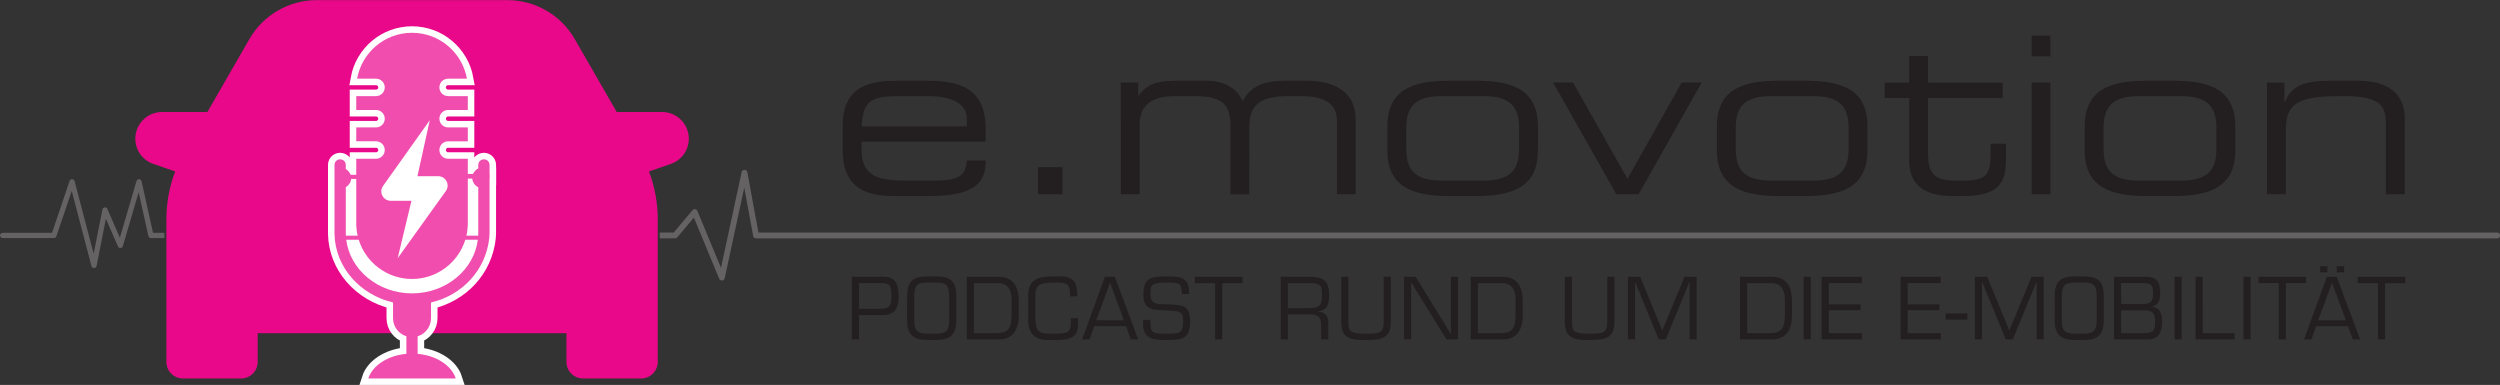
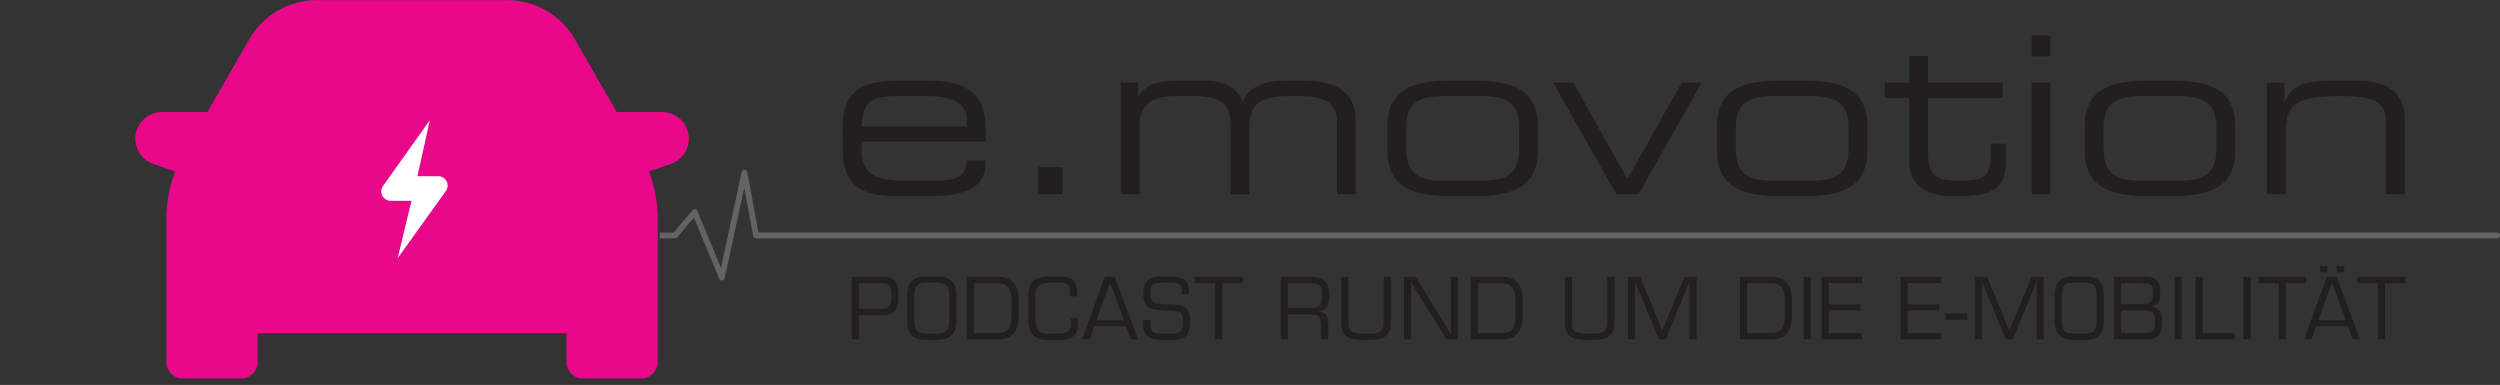
<svg xmlns="http://www.w3.org/2000/svg" version="1.1" id="svg1" width="1280.018" height="197.079" viewBox="0 0 1280.018 197.079">
  <rect x="0" y="0" width="1280.018" height="197.079" fill="#333333" stroke="none" />
  <defs id="defs1">
    <clipPath id="clipPath11">
-       <path d="M 0,0 H 595.276 V 1102.677 H 0 Z" transform="translate(-40.71,-1033.232)" id="path11" />
-     </clipPath>
+       </clipPath>
    <clipPath id="clipPath13">
      <path d="M 0,0 H 595.276 V 1102.677 H 0 Z" transform="translate(-236.551,-1033.008)" id="path13" />
    </clipPath>
    <clipPath id="clipPath56">
      <path d="M 0,0 H 595.276 V 1102.677 H 0 Z" transform="translate(-63.036,-1024.812)" id="path56" />
    </clipPath>
    <clipPath id="clipPath58">
      <path d="M 0,0 H 595.276 V 1102.677 H 0 Z" transform="translate(-67.973,-1033.238)" id="path58" />
    </clipPath>
    <clipPath id="clipPath60">
      <path d="M 0,0 H 595.276 V 1102.677 H 0 Z" transform="translate(-67.973,-1033.238)" id="path60" />
    </clipPath>
    <clipPath id="clipPath62">
-       <path d="M 0,0 H 595.276 V 1102.677 H 0 Z" transform="translate(-59.047,-1037.165)" id="path62" />
+       <path d="M 0,0 H 595.276 V 1102.677 H 0 " transform="translate(-59.047,-1037.165)" id="path62" />
    </clipPath>
  </defs>
  <g id="g1" transform="matrix(4.58,0,0,4.58,-164.435,-304.905)">
    <path id="path9" d="M 11.472,-5.697 H 2.647 c 0.141,-2.133 0.727,-2.531 3.223,-2.531 h 2.32 c 2.566,0 3.281,0.949 3.281,1.91 z M 1.065,-3.693 c 0,3.457 2.344,3.844 4.406,3.844 h 2.859 c 2.941,0 4.723,-0.645 4.723,-2.801 v -0.176 h -1.582 c -0.082,1.43 -0.891,1.688 -2.883,1.688 H 6.421 c -2.754,0 -3.773,-0.551 -3.773,-2.684 V -4.408 H 13.054 v -1.043 c 0,-3.352 -2.039,-4.066 -4.863,-4.066 h -2.531 c -2.25,0 -4.594,0.387 -4.594,3.785 z m 16.38,3.691 h 2.051 V -2.275 h -2.051 z m 6.94,0 h 1.582 V -5.872 c 0,-1.512 0.938,-2.355 2.953,-2.355 h 1.582 c 2.508,0 3.082,0.738 3.082,2.555 v 5.672 h 1.582 V -5.544 c 0,-1.512 0.387,-2.684 3.234,-2.684 h 1.113 c 2.52,0 3,1.043 3,2.133 v 6.094 h 1.57 V -6.283 c 0,-2.133 -1.559,-3.234 -4.09,-3.234 h -1.91 c -1.617,0 -2.883,0.457 -3.469,1.734 -0.504,-1.16 -1.605,-1.734 -3.035,-1.734 h -2.555 c -1.57,0 -2.473,0.281 -3.141,1.254 h -0.035 v -1.102 h -1.465 z M 46.745,-3.658 c 0,3.082 2.191,3.809 5.18,3.809 h 2.262 c 2.988,0 5.18,-0.727 5.18,-3.809 v -2.051 c 0,-3.094 -2.191,-3.809 -5.18,-3.809 h -2.262 c -2.988,0 -5.18,0.715 -5.18,3.809 z m 11.039,-0.094 c 0,2.191 -1.289,2.613 -3.117,2.613 h -3.223 c -1.828,0 -3.117,-0.422 -3.117,-2.613 v -1.875 c 0,-2.18 1.289,-2.602 3.117,-2.602 h 3.223 c 1.828,0 3.117,0.422 3.117,2.602 z m 8.156,3.75 h 1.875 l 5.285,-9.363 h -1.676 l -4.547,8.074 -4.559,-8.074 h -1.676 z m 8.44,-3.656 c 0,3.082 2.191,3.809 5.18,3.809 h 2.262 c 2.988,0 5.18,-0.727 5.18,-3.809 v -2.051 c 0,-3.094 -2.191,-3.809 -5.18,-3.809 h -2.262 c -2.988,0 -5.18,0.715 -5.18,3.809 z m 11.039,-0.094 c 0,2.191 -1.289,2.613 -3.117,2.613 h -3.223 c -1.828,0 -3.117,-0.422 -3.117,-2.613 v -1.875 c 0,-2.18 1.289,-2.602 3.117,-2.602 h 3.223 c 1.828,0 3.117,0.422 3.117,2.602 z m 5.086,0.938 c 0,1.523 0.703,2.965 3.656,2.965 h 0.855 c 3.422,0 3.609,-1.488 3.609,-3.363 v -1.031 h -1.289 v 0.703 c 0,1.957 -0.328,2.402 -2.426,2.402 h -0.492 c -1.734,0 -2.332,-0.539 -2.332,-2.273 v -4.664 h 6.258 v -1.289 h -6.258 v -2.227 h -1.582 v 2.227 h -2.051 v 1.289 h 2.051 z m 10.269,2.812 h 1.57 V -9.365 h -1.57 z m 0,-11.566 h 1.57 v -1.734 h -1.57 z m 4.453,7.91 c 0,3.082 2.191,3.809 5.18,3.809 h 2.262 c 2.988,0 5.18,-0.727 5.18,-3.809 v -2.051 c 0,-3.094 -2.191,-3.809 -5.18,-3.809 h -2.262 c -2.988,0 -5.18,0.715 -5.18,3.809 z m 11.039,-0.094 c 0,2.191 -1.289,2.613 -3.117,2.613 h -3.223 c -1.828,0 -3.117,-0.422 -3.117,-2.613 v -1.875 c 0,-2.18 1.289,-2.602 3.117,-2.602 h 3.223 c 1.828,0 3.117,0.422 3.117,2.602 z m 4.242,3.75 h 1.582 V -5.322 c 0,-2.203 0.844,-2.906 4.535,-2.906 h 0.398 c 3.07,0 3.457,0.902 3.457,2.273 v 5.953 h 1.582 V -6.341 c 0,-1.688 -0.938,-3.176 -3.902,-3.176 h -2.367 c -1.957,0 -3.188,0.316 -3.785,1.77 h -0.035 v -1.617 h -1.465 z m 0,0" style="fill:#231f20;fill-opacity:1;fill-rule:nonzero;stroke:none" aria-label="e.movotion" transform="matrix(1.333,0,0,1.333,128.693,88.287)" />
-     <path id="path10" d="M 0,0 H -0.953 L -1.915,4.324 C -1.937,4.422 -2.021,4.493 -2.122,4.496 -2.222,4.505 -2.311,4.434 -2.339,4.339 L -3.733,-0.414 -4.781,2.002 C -4.819,2.09 -4.91,2.143 -5.006,2.133 -5.101,2.122 -5.179,2.051 -5.197,1.957 L -5.932,-1.755 -7.531,4.333 C -7.556,4.426 -7.639,4.493 -7.736,4.496 -7.83,4.504 -7.92,4.439 -7.951,4.347 L -9.422,0 h -0.708 -1.788 -1.643 c -0.121,0 -0.22,-0.098 -0.22,-0.219 0,-0.122 0.099,-0.22 0.22,-0.22 h 1.643 1.788 0.859 c 0.001,0 0.003,0 0.005,0 h 10e-4 0.002 c 0.007,0.001 0.013,0.001 0.02,0.001 10e-4,0.001 0.003,0.001 0.004,0.001 0.005,0.001 0.011,0.001 0.016,0.002 0.003,0.001 0.005,0.002 0.008,0.002 0.004,0.001 0.008,0.002 0.012,0.003 0.004,0.001 0.007,0.003 0.011,0.004 0.002,0.001 0.005,0.002 0.008,0.003 0.004,0.002 0.008,0.003 0.013,0.005 0.002,0.001 0.004,0.002 0.006,0.003 0.004,0.003 0.009,0.005 0.013,0.008 0.002,10e-4 0.003,0.002 0.005,0.003 0.004,0.002 0.008,0.005 0.013,0.008 0.001,0.001 0.003,0.003 0.004,0.004 0.004,0.003 0.008,0.006 0.012,0.01 10e-4,0.001 0.003,0.002 0.004,0.003 0.004,0.004 0.008,0.008 0.011,0.012 10e-4,0.001 0.002,0.002 0.003,0.003 0.004,0.005 0.008,0.009 0.011,0.014 0.001,0.001 0.002,0.002 0.003,0.003 0.003,0.005 0.007,0.01 0.01,0.016 0,0.001 0.001,0.001 0.001,0.002 0.004,0.006 0.007,0.012 0.01,0.018 0,0.001 0,0.001 0,0.001 0.004,0.009 0.008,0.018 0.01,0.027 l 1.285,3.797 1.655,-6.303 c 0.026,-0.096 0.113,-0.163 0.212,-0.163 h 0.007 c 0.103,0.003 0.189,0.076 0.209,0.176 l 0.783,3.958 1.009,-2.326 c 0.037,-0.085 0.123,-0.134 0.215,-0.132 0.092,0.006 0.171,0.069 0.197,0.157 l 1.325,4.517 0.814,-3.661 c 0,0 0,-0.001 0,-0.001 v -0.003 c 0.001,-0.001 0.001,-0.003 0.002,-0.005 0.001,-0.005 0.002,-0.01 0.004,-0.015 0.001,-0.002 0.002,-0.004 0.002,-0.006 0.002,-0.005 0.004,-0.01 0.006,-0.015 0.001,-0.002 0.002,-0.003 0.003,-0.005 0.002,-0.005 0.004,-0.01 0.007,-0.014 0,-0.001 0.001,-0.003 0.002,-0.005 0.003,-0.004 0.006,-0.009 0.009,-0.014 10e-4,0 10e-4,-0.001 0.002,-0.002 0.04,-0.055 0.104,-0.091 0.178,-0.091 L 0,-0.439 0.001,1.06 C 0.001,1.05 0,1.041 0,1.031 Z" style="fill:#656263;fill-opacity:1;fill-rule:nonzero;stroke:none" transform="matrix(1.333,0,0,-1.333,54.28,92.598)" clip-path="url(#clipPath11)" />
    <path id="path12" d="m 0,0 c 0,0.135 -0.109,0.244 -0.244,0.244 h -143.615 -0.709 -1.501 l -0.932,5.059 c -0.021,0.115 -0.121,0.199 -0.237,0.2 -0.112,0.003 -0.218,-0.079 -0.242,-0.192 l -1.731,-8.026 -1.977,4.771 c -0.032,0.079 -0.103,0.135 -0.188,0.148 -0.083,0.012 -0.169,-0.019 -0.224,-0.084 l -1.577,-1.876 h -1.169 v -0.488 h 0.897 c -0.212,0 -0.352,0 -0.351,0 0.007,0 0.754,0 0.76,0.001 0.003,0 0.007,0.001 0.01,0.001 0.004,0.001 0.009,0.001 0.013,0.002 0.005,0.001 0.008,0.002 0.012,0.003 0.004,0.001 0.008,0.002 0.011,0.003 0.005,0.001 0.009,0.003 0.013,0.004 0.003,0.001 0.006,0.002 0.01,0.004 0.004,0.001 0.008,0.003 0.012,0.005 0.003,0.002 0.006,0.003 0.009,0.005 0.004,0.002 0.008,0.004 0.012,0.007 0.003,0.001 0.006,0.003 0.009,0.005 0.004,0.002 0.008,0.005 0.012,0.008 0.002,0.002 0.004,0.004 0.007,0.005 0.004,0.004 0.009,0.008 0.013,0.012 0.002,0.002 0.003,0.003 0.004,0.004 0.006,0.005 0.011,0.011 0.016,0.017 0,0 0.001,0.001 0.001,0.001 v 0 c 0.001,0.001 0.001,0.002 0.002,0.002 l 1.389,1.653 2.122,-5.123 c 0.038,-0.092 0.127,-0.151 0.225,-0.151 0.008,0 0.015,0 0.022,10e-4 0.107,0.01 0.195,0.087 0.217,0.192 l 1.639,7.596 0.747,-4.057 c 0,-0.002 0.001,-0.003 0.001,-0.004 0.001,-0.003 0.001,-0.005 0.002,-0.008 0.001,-0.005 0.002,-0.01 0.004,-0.015 0.001,-0.003 0.002,-0.006 0.003,-0.008 10e-4,-0.005 0.003,-0.01 0.005,-0.015 10e-4,-0.002 0.002,-0.003 0.002,-0.005 0.039,-0.088 0.126,-0.146 0.224,-0.145 h 1.704 0.709 143.615 C -0.109,-0.244 0,-0.135 0,0" style="fill:#656263;fill-opacity:1;fill-rule:nonzero;stroke:none" transform="matrix(1.333,0,0,-1.333,315.402,92.896)" clip-path="url(#clipPath13)" />
    <path id="path14" d="M 0.41,1.875e-5 H 1.007 V -2.039 h 2.051 c 1.277,0 1.277,-1.148 1.277,-1.617 0,-0.902 -0.234,-1.594 -1.254,-1.594 H 0.41 Z M 2.824,-4.723 c 0.738,0 0.914,0.129 0.914,1.137 0,1.02 -0.398,1.02 -1.195,1.02 H 1.007 v -2.156 z m 3.935,-0.562 C 5.458,-5.273 5.047,-4.84 5.047,-3.527 v 1.875 c 0,1.23 0.457,1.699 1.711,1.699 h 0.703 c 1.266,0 1.711,-0.469 1.711,-1.699 v -1.875 c 0,-1.312 -0.398,-1.746 -1.711,-1.758 z m 0.703,0.516 c 0.891,0 1.113,0.223 1.113,1.242 v 1.875 c 0,1.031 -0.34,1.16 -1.113,1.172 H 6.758 C 5.985,-0.492 5.645,-0.621 5.645,-1.652 v -1.875 c 0,-1.02 0.234,-1.242 1.113,-1.242 z M 10.048,1.875e-5 h 2.695 c 1.57,0 1.664,-1.453 1.664,-1.969 v -1.254 c 0,-1.945 -1.172,-2.027 -1.805,-2.027 H 10.048 Z M 10.646,-0.527 v -4.195 h 2.051 c 1.008,0 1.113,0.973 1.113,1.266 V -2.074 c -0.012,0.938 -0.152,1.547 -1.207,1.547 z m 6.92,0.574 c 1.043,0 1.816,-0.141 1.816,-1.336 V -1.781 H 18.785 v 0.422 c 0,0.738 -0.293,0.879 -1.242,0.879 h -0.703 c -0.996,0 -1.043,-0.539 -1.043,-1.734 v -1.441 c 0,-0.961 0.434,-1.113 1.664,-1.113 h 0.328 c 0.773,0 0.926,0.281 0.926,1.008 v 0.152 h 0.598 v -0.164 c 0,-1.043 -0.34,-1.512 -1.43,-1.512 h -0.492 c -1.277,0 -2.191,0.164 -2.191,1.652 V -1.605 c 0,1.043 0.562,1.652 1.523,1.652 z M 23.405,-1.113 23.815,1.875e-5 h 0.609 L 22.467,-5.25 H 21.635 L 19.725,1.875e-5 h 0.621 L 20.745,-1.113 Z M 23.229,-1.605 h -2.32 l 1.16,-3.152 z m 3.562,-0.82 c 0.949,0.082 1.406,-0.082 1.406,0.914 0,1.031 -0.316,1.031 -1.43,1.031 -1.113,0 -1.336,0 -1.324,-1.16 h -0.598 c -0.105,1.523 0.586,1.688 1.922,1.688 1.324,0 2.016,-0.059 2.016,-1.535 0,-1.418 -0.621,-1.383 -1.875,-1.453 -0.973,-0.035 -1.453,0.047 -1.453,-0.949 0,-0.727 0.164,-0.879 1.324,-0.879 1.113,0 1.289,0.035 1.312,0.961 h 0.598 c 0.059,-1.43 -0.75,-1.477 -1.887,-1.477 -1.301,0 -1.945,0.117 -1.945,1.523 0,1.383 0.891,1.254 1.934,1.336 z m 4.685,-2.297 h 1.699 v -0.527 h -3.996 v 0.527 H 30.878 V 1.875e-5 h 0.598 z m 5.505,2.625 h 1.91 c 0.715,0 0.879,0.316 0.879,0.984 V 1.875e-5 h 0.598 V -1.395 c 0,-0.562 -0.258,-0.902 -0.844,-0.938 V -2.355 C 40.356,-2.461 40.438,-3 40.438,-3.738 c 0,-1.195 -0.504,-1.512 -1.629,-1.512 H 36.383 V 1.875e-5 h 0.598 z m 0,-0.527 v -2.098 h 1.828 c 0.938,0 1.031,0.258 1.031,0.926 0,0.867 -0.105,1.148 -1.031,1.172 z m 8.036,-2.625 v 3.785 c 0,0.973 -0.434,0.984 -1.488,0.984 -1.277,0 -1.477,-0.141 -1.477,-0.984 v -3.785 h -0.598 v 3.785 c 0,1.477 0.926,1.512 2.074,1.512 1.242,0 2.086,-0.105 2.086,-1.512 v -3.785 z m 6.234,0 H 50.654 v 4.793 H 50.642 L 47.701,-5.25 H 46.728 V 1.875e-5 h 0.586 V -4.758 h 0.023 L 50.279,1.875e-5 h 0.973 z M 52.315,1.875e-5 h 2.695 c 1.57,0 1.664,-1.453 1.664,-1.969 v -1.254 c 0,-1.945 -1.172,-2.027 -1.805,-2.027 H 52.315 Z M 52.913,-0.527 v -4.195 h 2.051 c 1.008,0 1.113,0.973 1.113,1.266 V -2.074 c -0.012,0.938 -0.152,1.547 -1.207,1.547 z m 10.857,-4.723 v 3.785 c 0,0.973 -0.434,0.984 -1.488,0.984 -1.277,0 -1.477,-0.141 -1.477,-0.984 v -3.785 h -0.598 v 3.785 c 0,1.477 0.926,1.512 2.074,1.512 1.242,0 2.086,-0.105 2.086,-1.512 v -3.785 z m 6.882,0.445 h 0.023 V 1.875e-5 h 0.586 V -5.25 H 70.242 L 68.378,-0.75 66.527,-5.25 h -1.031 V 1.875e-5 h 0.598 V -4.805 h 0.012 L 68.085,1.875e-5 h 0.586 z M 74.897,1.875e-5 h 2.695 c 1.57,0 1.664,-1.453 1.664,-1.969 v -1.254 c 0,-1.945 -1.172,-2.027 -1.805,-2.027 H 74.897 Z M 75.495,-0.527 v -4.195 h 2.051 c 1.008,0 1.113,0.973 1.113,1.266 V -2.074 c -0.012,0.938 -0.152,1.547 -1.207,1.547 z m 5.338,-4.723 H 80.235 V 1.875e-5 h 0.598 z m 1.512,0.527 h 2.777 v -0.527 h -3.375 V 1.875e-5 h 3.375 V -0.527 H 82.344 V -2.449 h 2.66 V -2.941 H 82.344 Z m 6.615,0 h 2.777 v -0.527 h -3.375 V 1.875e-5 h 3.375 V -0.527 H 88.959 V -2.449 h 2.66 v -0.492 h -2.66 z m 3.182,2.543 v 0.527 h 1.828 v -0.527 z m 7.614,-2.625 h 0.023 V 1.875e-5 h 0.586 V -5.25 h -1.02 l -1.863,4.5 -1.852,-4.5 h -1.031 V 1.875e-5 h 0.598 V -4.805 h 0.012 L 97.189,1.875e-5 h 0.586 z m 3.24,-0.48 c -1.301,0.012 -1.711,0.445 -1.711,1.758 v 1.875 c 0,1.23 0.457,1.699 1.711,1.699 h 0.703 c 1.266,0 1.711,-0.469 1.711,-1.699 v -1.875 c 0,-1.312 -0.398,-1.746 -1.711,-1.758 z m 0.703,0.516 c 0.891,0 1.113,0.223 1.113,1.242 v 1.875 c 0,1.031 -0.34,1.16 -1.113,1.172 h -0.703 c -0.773,-0.012 -1.113,-0.141 -1.113,-1.172 v -1.875 c 0,-1.02 0.234,-1.242 1.113,-1.242 z m 3.161,2.332 h 1.957 c 0.785,-0.012 0.891,0.34 0.891,1.031 0,0.809 -0.316,0.879 -0.961,0.879 h -1.887 z M 109.063,1.875e-5 c 0.879,0 1.23,-0.516 1.23,-1.465 0,-0.645 -0.105,-1.148 -0.809,-1.277 v -0.012 c 0.551,-0.188 0.656,-0.551 0.656,-1.113 0,-0.914 -0.234,-1.383 -1.219,-1.383 h -2.66 V 1.875e-5 Z m -2.203,-4.723 h 1.793 c 0.621,0 0.891,0.082 0.891,0.785 0,0.82 -0.234,0.973 -0.949,0.973 h -1.734 z m 5.08,-0.527 H 111.342 V 1.875e-5 h 0.598 z m 1.758,0 h -0.598 V 1.875e-5 h 3.27 V -0.527 h -2.672 z m 4.022,0 h -0.598 V 1.875e-5 h 0.598 z m 2.956,0.527 h 1.699 v -0.527 h -3.996 v 0.527 h 1.699 V 1.875e-5 h 0.598 z m 5.206,3.609 0.41,1.113 h 0.609 L 124.945,-5.25 H 124.113 L 122.203,1.875e-5 h 0.621 l 0.398,-1.113 z M 125.707,-1.605 h -2.32 l 1.16,-3.152 z m -1.547,-4.535 h -0.609 v 0.516 h 0.609 z m 1.406,0 h -0.621 v 0.516 h 0.621 z m 3.428,1.418 h 1.699 v -0.527 h -3.996 v 0.527 h 1.699 V 1.875e-5 h 0.598 z m 0,0" style="fill:#231f20;fill-opacity:1;fill-rule:nonzero;stroke:none" aria-label="PODCAST RUND UM DIE E-MOBILITÄT" transform="matrix(1.333,0,0,1.333,130.583,104.516)" />
    <path id="path55" d="m 0,0 h 11.388 v -2.405 c 0,-0.768 0.622,-1.39 1.389,-1.39 h 4.879 c 0.767,0 1.389,0.622 1.389,1.39 V 9.549 c 0,1.376 -0.253,2.739 -0.738,4.018 l 1.834,0.632 c 0.902,0.311 1.509,1.161 1.509,2.115 0,1.234 -1.004,2.237 -2.237,2.237 h -3.808 l -3.526,6.124 c -1.158,2.01 -3.318,3.26 -5.639,3.26 H -9.559 c -2.321,0 -4.481,-1.25 -5.639,-3.26 l -3.526,-6.124 h -3.808 c -1.233,0 -2.237,-1.003 -2.237,-2.237 0,-0.954 0.607,-1.804 1.509,-2.115 l 1.834,-0.632 c -0.485,-1.279 -0.737,-2.642 -0.737,-4.018 V -2.405 c 0,-0.768 0.621,-1.39 1.389,-1.39 h 4.878 c 0.767,0 1.389,0.622 1.389,1.39 V 0 h 11.401 z" style="fill:#ea088a;fill-opacity:1;fill-rule:nonzero;stroke:none" transform="matrix(1.333,0,0,-1.333,84.048,103.824)" clip-path="url(#clipPath56)" />
-     <path id="path57" d="M 0,0 V 4.538 H 0.01 V 4.929 H 0 v 0.756 c 0,0.261 -0.212,0.473 -0.473,0.473 -0.261,0 -0.473,-0.212 -0.473,-0.473 V 5.397 C -1.146,5.288 -1.301,5.124 -1.385,4.929 h -0.439 v 1.274 h -1.65 c -0.404,0 -0.732,0.328 -0.732,0.732 0,0.404 0.328,0.732 0.732,0.732 h 1.65 V 8.83 h -1.65 c -0.404,0 -0.732,0.327 -0.732,0.731 0,0.404 0.328,0.732 0.732,0.732 h 1.65 v 1.163 h -1.65 c -0.404,0 -0.732,0.328 -0.732,0.732 0,0.404 0.328,0.731 0.732,0.731 h 1.577 c -0.391,2.189 -2.304,3.849 -4.605,3.849 -2.3,0 -4.213,-1.66 -4.604,-3.849 h 1.585 c 0.404,0 0.732,-0.327 0.732,-0.731 0,-0.404 -0.328,-0.732 -0.732,-0.732 h -1.659 v -1.163 h 1.659 c 0.404,0 0.732,-0.328 0.732,-0.732 0,-0.404 -0.328,-0.731 -0.732,-0.731 H -11.18 V 7.667 h 1.659 c 0.404,0 0.732,-0.328 0.732,-0.732 0,-0.404 -0.328,-0.732 -0.732,-0.732 H -11.18 V 4.859 h -0.474 c -0.07,0.198 -0.214,0.368 -0.403,0.485 v 0.341 c 0,0.261 -0.212,0.473 -0.474,0.473 -0.253,0 -0.46,-0.2 -0.472,-0.45 V 0.599 -0.099 c 0.049,-2.774 2.124,-5.098 4.908,-5.752 v -1.314 c 0,-0.715 0.471,-1.32 1.12,-1.521 v -1.472 c -1.573,-0.142 -2.843,-0.977 -3.191,-2.063 h 7.328 c -0.347,1.086 -1.618,1.921 -3.191,2.063 v 1.472 c 0.649,0.201 1.12,0.806 1.12,1.521 v 1.314 c 2.607,0.612 4.592,2.689 4.889,5.423 C -0.002,-0.156 0,-0.078 0,0" style="fill:#ffffff;fill-opacity:1;fill-rule:nonzero;stroke:#ffffff;stroke-width:1.09;stroke-linecap:butt;stroke-linejoin:miter;stroke-miterlimit:10;stroke-dasharray:none;stroke-opacity:1" transform="matrix(1.333,0,0,-1.333,90.631,92.589)" clip-path="url(#clipPath58)" />
-     <path id="path59" d="M 0,0 V 4.538 H 0.01 V 4.929 H 0 v 0.756 c 0,0.261 -0.212,0.473 -0.473,0.473 -0.261,0 -0.473,-0.212 -0.473,-0.473 V 5.397 C -1.146,5.288 -1.301,5.124 -1.385,4.929 h -0.439 v 1.274 h -1.65 c -0.404,0 -0.732,0.328 -0.732,0.732 0,0.404 0.328,0.732 0.732,0.732 h 1.65 V 8.83 h -1.65 c -0.404,0 -0.732,0.327 -0.732,0.731 0,0.404 0.328,0.732 0.732,0.732 h 1.65 v 1.163 h -1.65 c -0.404,0 -0.732,0.328 -0.732,0.732 0,0.404 0.328,0.731 0.732,0.731 h 1.577 c -0.391,2.189 -2.304,3.849 -4.605,3.849 -2.3,0 -4.213,-1.66 -4.604,-3.849 h 1.585 c 0.404,0 0.732,-0.327 0.732,-0.731 0,-0.404 -0.328,-0.732 -0.732,-0.732 h -1.659 v -1.163 h 1.659 c 0.404,0 0.732,-0.328 0.732,-0.732 0,-0.404 -0.328,-0.731 -0.732,-0.731 H -11.18 V 7.667 h 1.659 c 0.404,0 0.732,-0.328 0.732,-0.732 0,-0.404 -0.328,-0.732 -0.732,-0.732 H -11.18 V 4.859 h -0.474 c -0.07,0.198 -0.214,0.368 -0.403,0.485 v 0.341 c 0,0.261 -0.212,0.473 -0.474,0.473 -0.253,0 -0.46,-0.2 -0.472,-0.45 V 0.599 -0.099 c 0.049,-2.774 2.124,-5.098 4.908,-5.752 v -1.314 c 0,-0.715 0.471,-1.32 1.12,-1.521 v -1.472 c -1.573,-0.142 -2.843,-0.977 -3.191,-2.063 h 7.328 c -0.347,1.086 -1.618,1.921 -3.191,2.063 v 1.472 c 0.649,0.201 1.12,0.806 1.12,1.521 v 1.314 c 2.607,0.612 4.592,2.689 4.889,5.423 C -0.002,-0.156 0,-0.078 0,0 m -6.502,-5.088 c -2.845,0 -5.197,1.969 -5.518,4.497 h 1.05 c 0.592,-1.905 2.369,-3.288 4.468,-3.288 2.1,0 3.876,1.383 4.468,3.288 h 1.05 c -0.321,-2.528 -2.673,-4.497 -5.518,-4.497 m -5.555,8.902 c 0.253,0.157 0.424,0.407 0.449,0.694 h 0.428 v -3.71 c 0,-0.36 0.041,-0.71 0.118,-1.047 h -0.989 c -0.004,0.082 -0.006,0.166 -0.006,0.249 z m 10.233,0.724 h 0.374 c 0.023,-0.31 0.219,-0.579 0.504,-0.734 V 0 c 0,-0.083 -0.003,-0.167 -0.007,-0.249 h -0.989 c 0.077,0.337 0.118,0.687 0.118,1.047 z" style="fill:#f14dae;fill-opacity:1;fill-rule:nonzero;stroke:none" transform="matrix(1.333,0,0,-1.333,90.631,92.589)" clip-path="url(#clipPath60)" />
    <path id="path61" d="M 0,0 C -0.375,-0.522 -0.002,-1.25 0.641,-1.25 H 2.38 L 1.223,-6.064 5.262,-0.435 C 5.637,0.087 5.264,0.814 4.621,0.814 H 2.882 l 1.035,4.692 z" style="fill:#ffffff;fill-opacity:1;fill-rule:nonzero;stroke:none" transform="matrix(1.333,0,0,-1.333,78.729,87.353)" clip-path="url(#clipPath62)" />
  </g>
</svg>